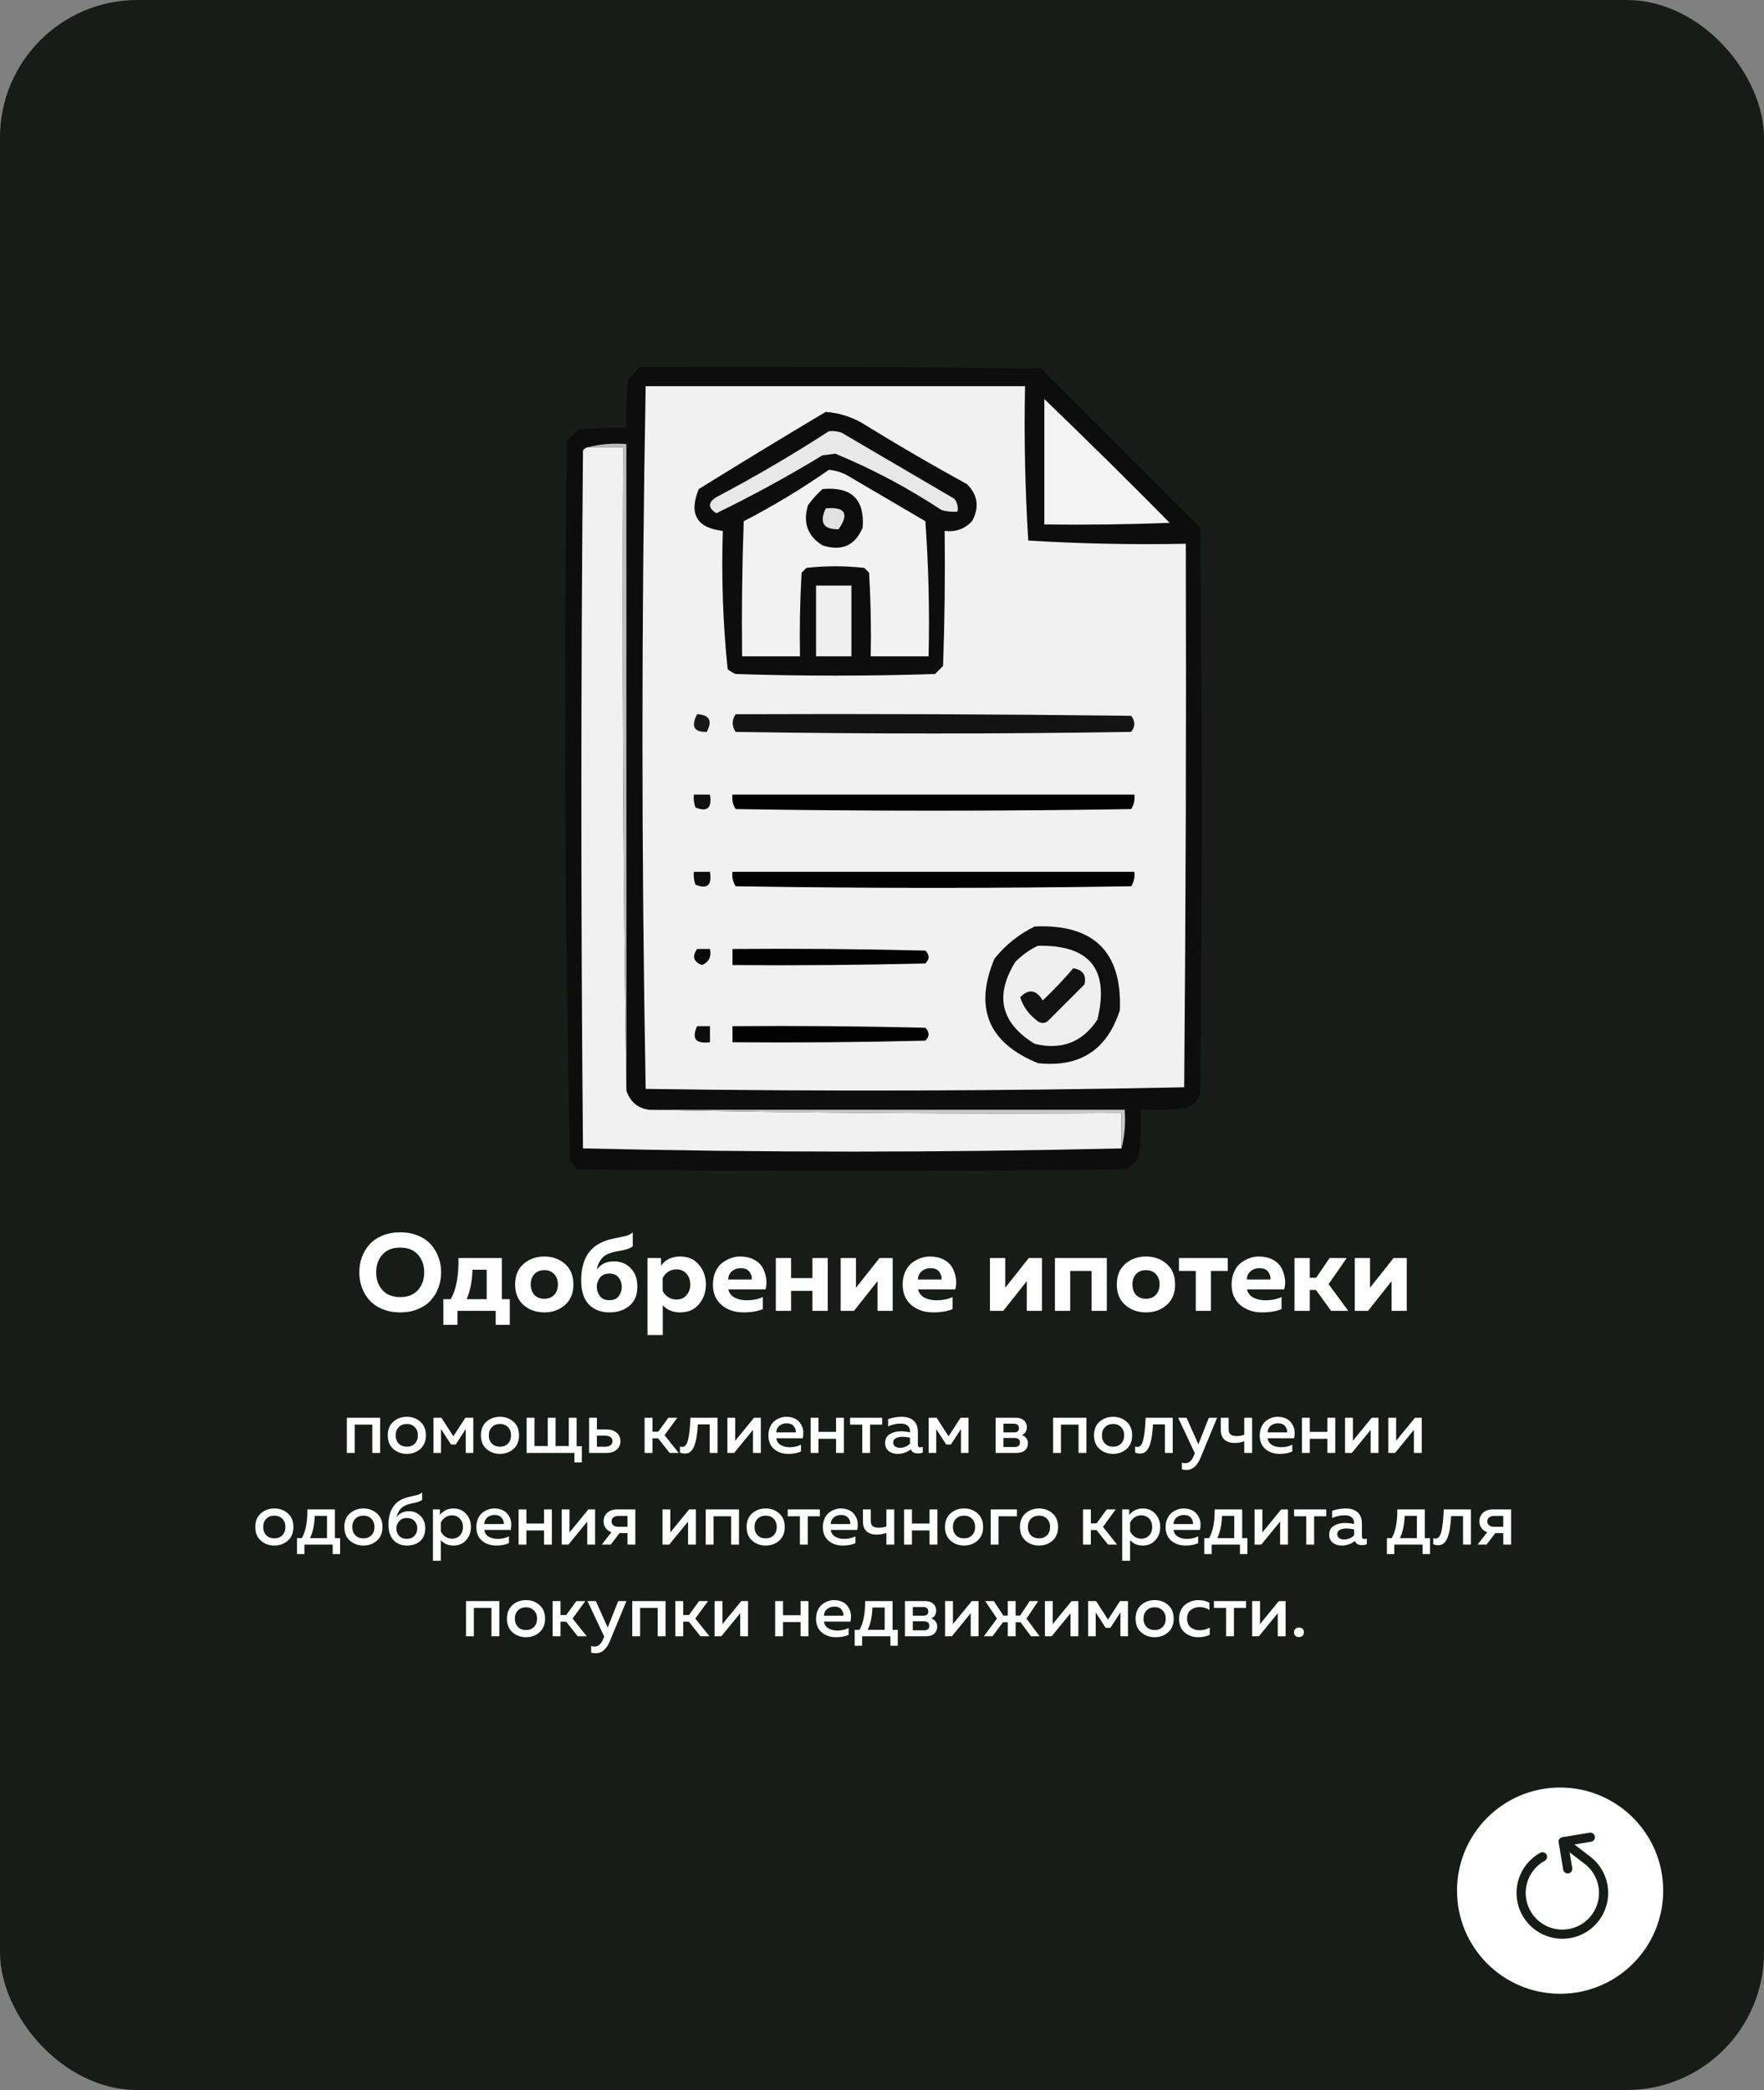
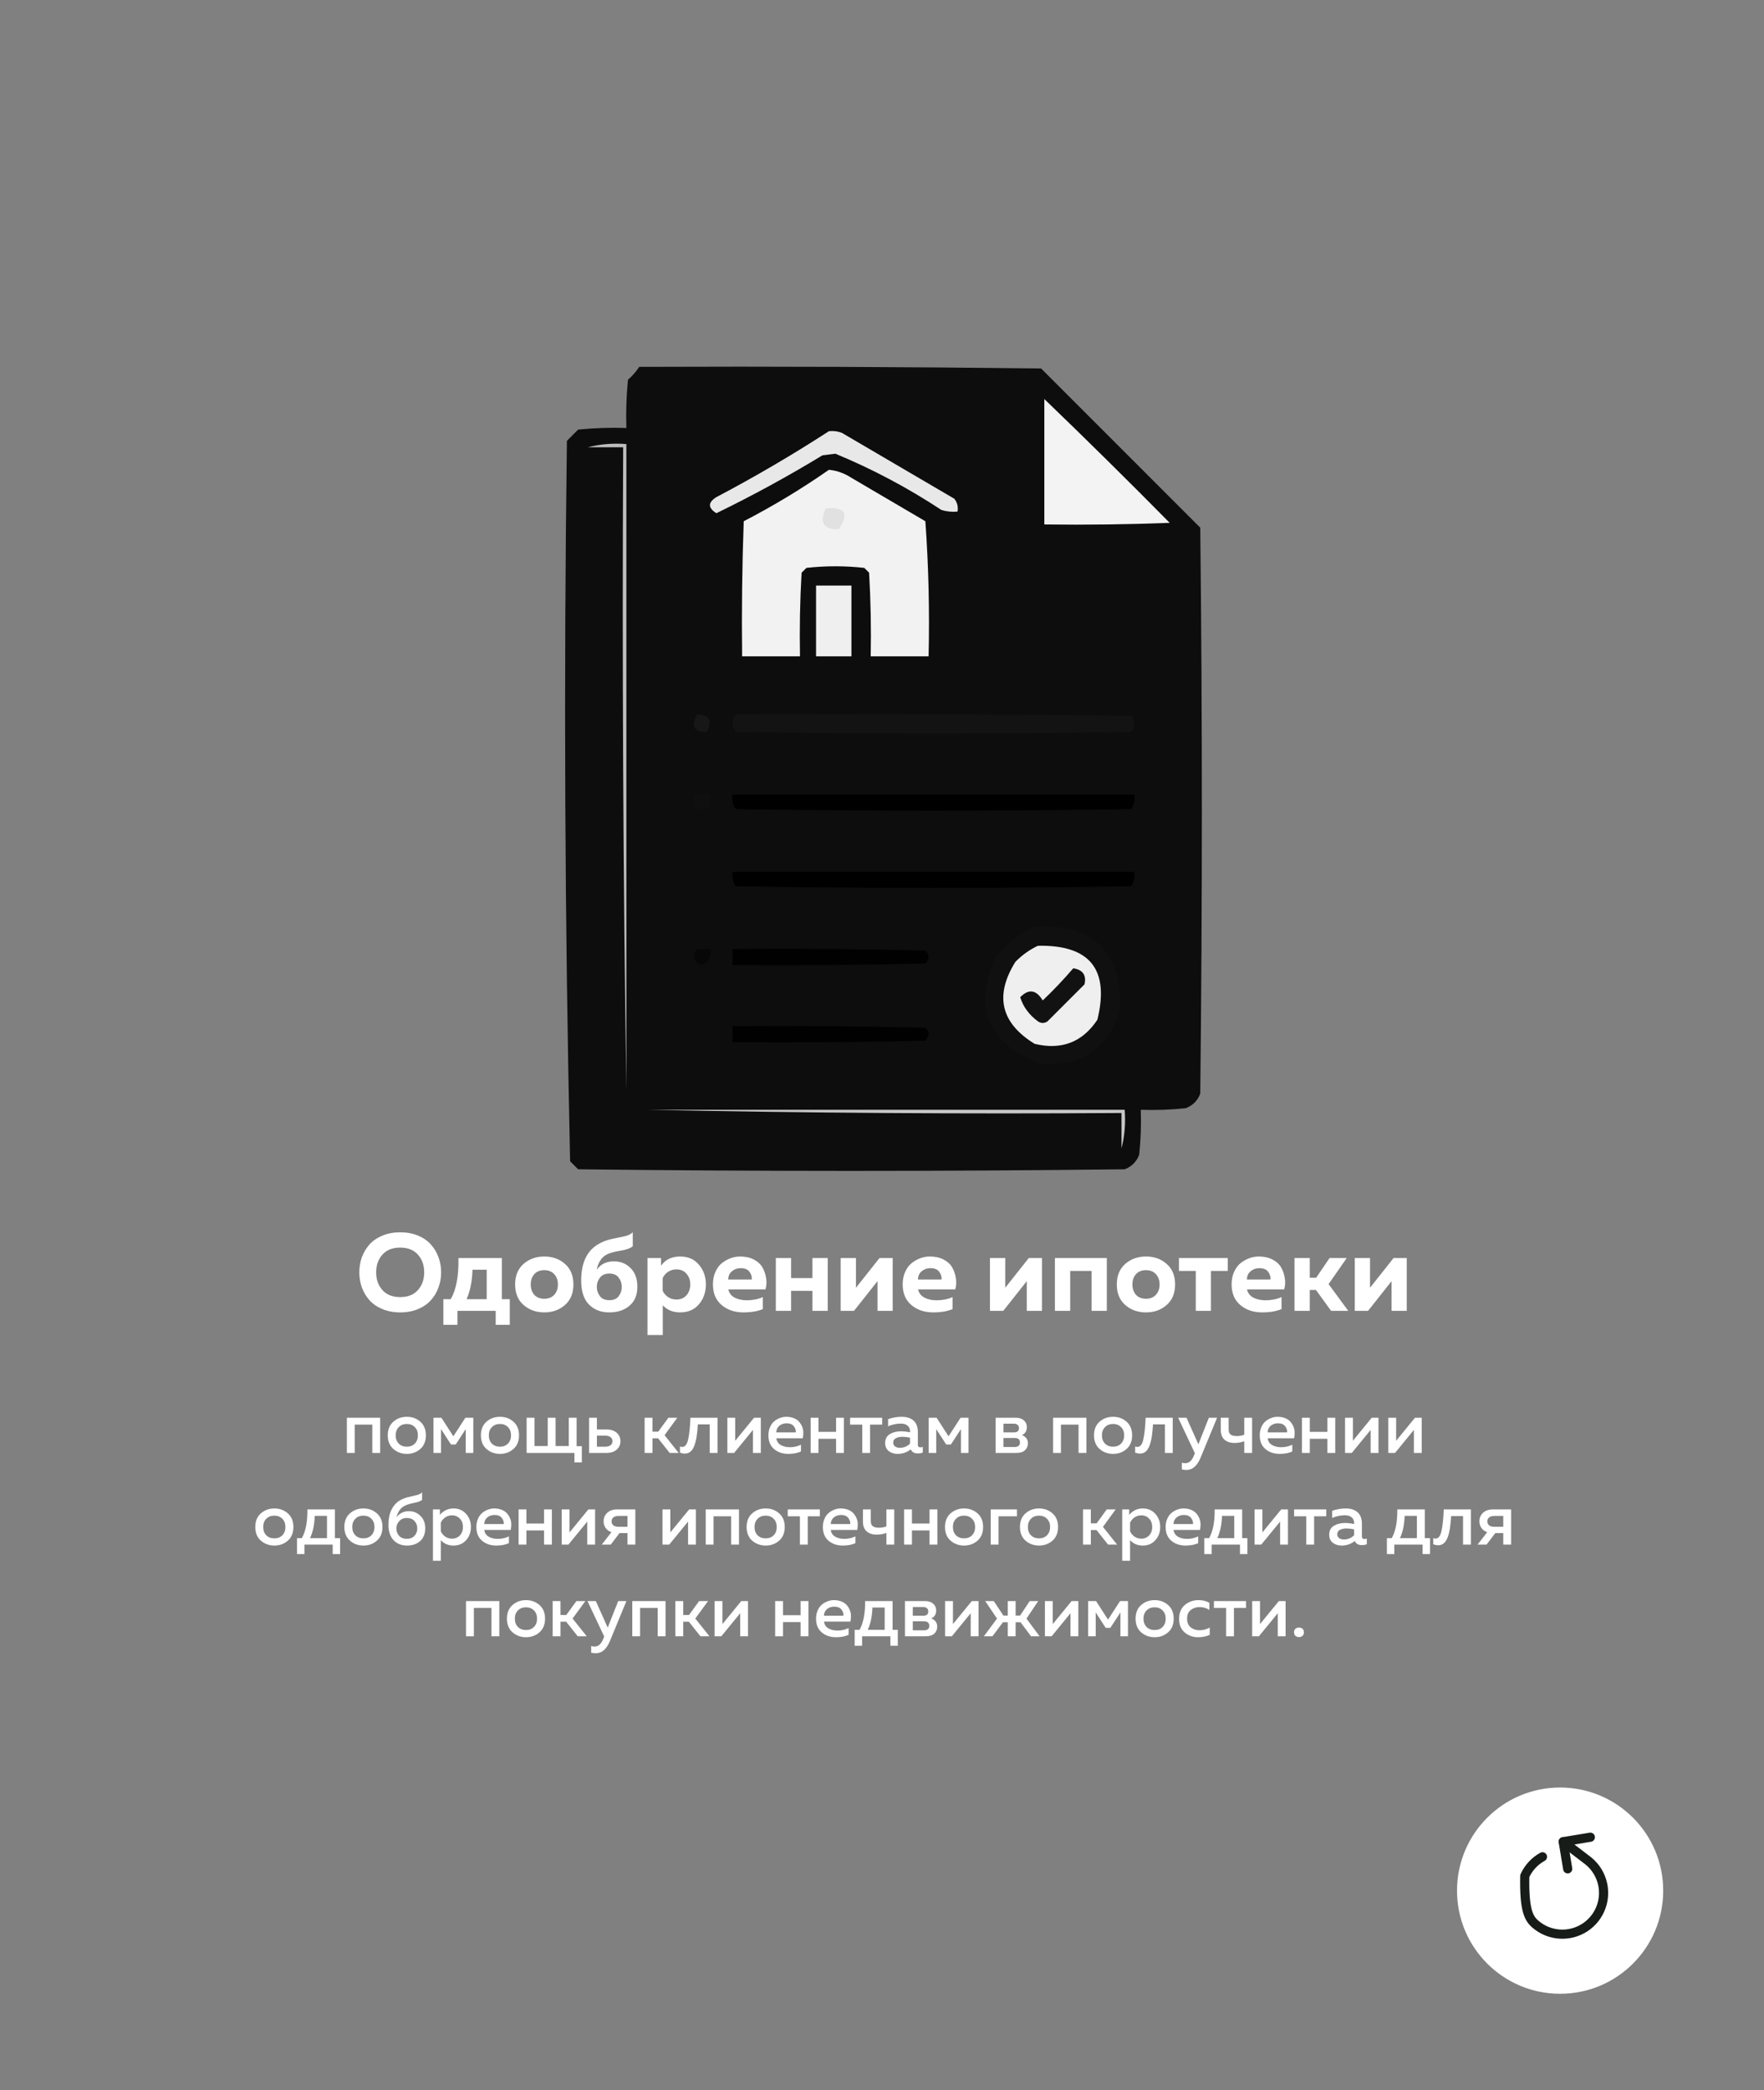
<svg xmlns="http://www.w3.org/2000/svg" width="385" height="456" viewBox="0 0 385 456" fill="none">
  <rect x="0" y="0" width="385" height="456" fill="#808080" stroke="none" />
-   <rect width="385" height="456" rx="30" fill="#171C19" />
  <path d="M78.975 280.888C78.607 279.848 78.423 278.752 78.423 277.6C78.423 276.448 78.607 275.352 78.975 274.312C79.359 273.272 79.911 272.344 80.631 271.528C81.367 270.712 82.311 270.064 83.463 269.584C84.615 269.104 85.911 268.864 87.351 268.864C88.791 268.864 90.087 269.104 91.239 269.584C92.391 270.064 93.327 270.712 94.047 271.528C94.783 272.344 95.335 273.272 95.703 274.312C96.087 275.352 96.279 276.448 96.279 277.6C96.279 278.752 96.087 279.848 95.703 280.888C95.335 281.928 94.783 282.856 94.047 283.672C93.327 284.488 92.391 285.136 91.239 285.616C90.087 286.096 88.791 286.336 87.351 286.336C85.911 286.336 84.615 286.096 83.463 285.616C82.311 285.136 81.367 284.488 80.631 283.672C79.911 282.856 79.359 281.928 78.975 280.888ZM91.215 281.464C92.127 280.44 92.583 279.152 92.583 277.6C92.583 276.048 92.127 274.76 91.215 273.736C90.303 272.712 89.015 272.2 87.351 272.2C85.671 272.2 84.375 272.712 83.463 273.736C82.551 274.76 82.095 276.048 82.095 277.6C82.095 279.152 82.551 280.44 83.463 281.464C84.375 282.488 85.671 283 87.351 283C89.015 283 90.303 282.488 91.215 281.464ZM99.838 289.048H96.766V283.456H98.374C99.574 281.376 100.134 278.384 100.054 274.48H109.534V283.456H111.262V289.048H108.19V286H99.838V289.048ZM103.126 277.024C103.03 279.648 102.598 281.792 101.83 283.456H106.222V277.024H103.126ZM114.276 284.728C113.044 283.656 112.428 282.16 112.428 280.24C112.428 278.32 113.044 276.824 114.276 275.752C115.508 274.68 117.012 274.144 118.788 274.144C120.58 274.144 122.084 274.68 123.3 275.752C124.532 276.824 125.148 278.32 125.148 280.24C125.148 282.16 124.532 283.656 123.3 284.728C122.084 285.8 120.58 286.336 118.788 286.336C117.012 286.336 115.508 285.8 114.276 284.728ZM120.972 282.496C121.5 281.904 121.764 281.152 121.764 280.24C121.764 279.328 121.5 278.584 120.972 278.008C120.444 277.416 119.716 277.12 118.788 277.12C117.86 277.12 117.132 277.416 116.604 278.008C116.092 278.584 115.836 279.328 115.836 280.24C115.836 281.152 116.092 281.904 116.604 282.496C117.132 283.072 117.86 283.36 118.788 283.36C119.716 283.36 120.444 283.072 120.972 282.496ZM139.11 280.744C139.11 282.52 138.542 283.896 137.406 284.872C136.27 285.848 134.798 286.336 132.99 286.336C131.166 286.336 129.686 285.768 128.55 284.632C127.414 283.48 126.846 281.728 126.846 279.376C126.846 275.648 128.022 273.048 130.374 271.576C131.302 271 132.302 270.592 133.374 270.352C134.462 270.112 135.406 269.912 136.206 269.752C137.022 269.592 137.654 269.296 138.102 268.864V271.912C137.558 272.36 136.638 272.688 135.342 272.896C134.062 273.088 133.07 273.368 132.366 273.736C131.758 274.072 131.278 274.544 130.926 275.152C130.574 275.744 130.35 276.36 130.254 277C131.118 275.8 132.366 275.2 133.998 275.2C135.47 275.2 136.686 275.696 137.646 276.688C138.622 277.68 139.11 279.032 139.11 280.744ZM130.254 280.768C130.254 281.52 130.478 282.192 130.926 282.784C131.374 283.376 132.062 283.672 132.99 283.672C133.918 283.672 134.598 283.384 135.03 282.808C135.478 282.216 135.702 281.536 135.702 280.768C135.702 280 135.478 279.328 135.03 278.752C134.598 278.16 133.918 277.864 132.99 277.864C132.078 277.864 131.39 278.168 130.926 278.776C130.478 279.368 130.254 280.032 130.254 280.768ZM144.27 276.16C145.214 274.816 146.606 274.144 148.446 274.144C150.19 274.144 151.558 274.744 152.55 275.944C153.558 277.128 154.062 278.56 154.062 280.24C154.062 281.92 153.558 283.36 152.55 284.56C151.558 285.744 150.19 286.336 148.446 286.336C146.862 286.336 145.598 285.816 144.654 284.776V291.28H141.318V274.48H144.27V276.16ZM149.838 282.592C150.382 281.952 150.654 281.168 150.654 280.24C150.654 279.312 150.382 278.536 149.838 277.912C149.294 277.272 148.558 276.952 147.63 276.952C146.942 276.952 146.326 277.136 145.782 277.504C145.254 277.872 144.87 278.328 144.63 278.872V281.608C144.87 282.152 145.254 282.608 145.782 282.976C146.326 283.344 146.942 283.528 147.63 283.528C148.558 283.528 149.294 283.216 149.838 282.592ZM155.6 280.24C155.6 279.2 155.784 278.28 156.152 277.48C156.52 276.664 157 276.024 157.592 275.56C158.2 275.096 158.832 274.744 159.488 274.504C160.16 274.264 160.84 274.144 161.528 274.144C162.68 274.144 163.672 274.36 164.504 274.792C165.352 275.224 165.976 275.784 166.376 276.472C166.776 277.144 167.048 277.912 167.192 278.776C167.352 279.624 167.312 280.472 167.072 281.32H158.96C159.136 282.12 159.6 282.72 160.352 283.12C161.104 283.504 161.992 283.696 163.016 283.696C164.28 283.696 165.44 283.464 166.496 283V285.616C165.36 286.096 163.952 286.336 162.272 286.336C160.352 286.336 158.76 285.8 157.496 284.728C156.232 283.656 155.6 282.16 155.6 280.24ZM164.072 279.16C164.152 278.632 164 278.088 163.616 277.528C163.232 276.968 162.576 276.688 161.648 276.688C160.912 276.688 160.28 276.912 159.752 277.36C159.224 277.792 158.952 278.392 158.936 279.16H164.072ZM172.662 286H169.326V274.48H172.662V278.848H177.318V274.48H180.654V286H177.318V281.632H172.662V286ZM186.386 286H183.482V274.48H186.818V280.96L191.954 274.48H194.834V286H191.522V279.52L186.386 286ZM197.014 280.24C197.014 279.2 197.198 278.28 197.566 277.48C197.934 276.664 198.414 276.024 199.006 275.56C199.614 275.096 200.246 274.744 200.902 274.504C201.574 274.264 202.254 274.144 202.942 274.144C204.094 274.144 205.086 274.36 205.918 274.792C206.766 275.224 207.39 275.784 207.79 276.472C208.19 277.144 208.462 277.912 208.606 278.776C208.766 279.624 208.726 280.472 208.486 281.32H200.374C200.55 282.12 201.014 282.72 201.766 283.12C202.518 283.504 203.406 283.696 204.43 283.696C205.694 283.696 206.854 283.464 207.91 283V285.616C206.774 286.096 205.366 286.336 203.686 286.336C201.766 286.336 200.174 285.8 198.91 284.728C197.646 283.656 197.014 282.16 197.014 280.24ZM205.486 279.16C205.566 278.632 205.414 278.088 205.03 277.528C204.646 276.968 203.99 276.688 203.062 276.688C202.326 276.688 201.694 276.912 201.166 277.36C200.638 277.792 200.366 278.392 200.35 279.16H205.486ZM218.965 286H216.061V274.48H219.397V280.96L224.533 274.48H227.413V286H224.101V279.52L218.965 286ZM233.576 286H230.24V274.48H241.568V286H238.232V277.288H233.576V286ZM245.596 284.728C244.364 283.656 243.748 282.16 243.748 280.24C243.748 278.32 244.364 276.824 245.596 275.752C246.828 274.68 248.332 274.144 250.108 274.144C251.9 274.144 253.404 274.68 254.62 275.752C255.852 276.824 256.468 278.32 256.468 280.24C256.468 282.16 255.852 283.656 254.62 284.728C253.404 285.8 251.9 286.336 250.108 286.336C248.332 286.336 246.828 285.8 245.596 284.728ZM252.292 282.496C252.82 281.904 253.084 281.152 253.084 280.24C253.084 279.328 252.82 278.584 252.292 278.008C251.764 277.416 251.036 277.12 250.108 277.12C249.18 277.12 248.452 277.416 247.924 278.008C247.412 278.584 247.156 279.328 247.156 280.24C247.156 281.152 247.412 281.904 247.924 282.496C248.452 283.072 249.18 283.36 250.108 283.36C251.036 283.36 251.764 283.072 252.292 282.496ZM264.294 286H260.982V277.288H257.31V274.48H267.966V277.288H264.294V286ZM268.803 280.24C268.803 279.2 268.987 278.28 269.355 277.48C269.723 276.664 270.203 276.024 270.795 275.56C271.403 275.096 272.035 274.744 272.691 274.504C273.363 274.264 274.043 274.144 274.731 274.144C275.883 274.144 276.875 274.36 277.707 274.792C278.555 275.224 279.179 275.784 279.579 276.472C279.979 277.144 280.251 277.912 280.395 278.776C280.555 279.624 280.515 280.472 280.275 281.32H272.163C272.339 282.12 272.803 282.72 273.555 283.12C274.307 283.504 275.195 283.696 276.219 283.696C277.483 283.696 278.643 283.464 279.699 283V285.616C278.563 286.096 277.155 286.336 275.475 286.336C273.555 286.336 271.963 285.8 270.699 284.728C269.435 283.656 268.803 282.16 268.803 280.24ZM277.275 279.16C277.355 278.632 277.203 278.088 276.819 277.528C276.435 276.968 275.779 276.688 274.851 276.688C274.115 276.688 273.483 276.912 272.955 277.36C272.427 277.792 272.155 278.392 272.139 279.16H277.275ZM285.865 286H282.529V274.48H285.865V278.776H287.257L290.185 274.48H293.929L289.969 280.168L294.265 286H290.521L287.209 281.44H285.865V286ZM298.582 286H295.678V274.48H299.014V280.96L304.15 274.48H307.03V286H303.718V279.52L298.582 286Z" fill="white" />
  <path d="M77.417 317H75.705V309.32H82.969V317H81.257V310.824H77.417V317ZM85.847 316.136C85.036 315.421 84.631 314.429 84.631 313.16C84.631 311.891 85.036 310.899 85.847 310.184C86.668 309.469 87.65 309.112 88.791 309.112C89.943 309.112 90.924 309.469 91.735 310.184C92.546 310.899 92.951 311.891 92.951 313.16C92.951 314.429 92.546 315.421 91.735 316.136C90.924 316.851 89.943 317.208 88.791 317.208C87.65 317.208 86.668 316.851 85.847 316.136ZM90.535 314.968C90.983 314.509 91.207 313.907 91.207 313.16C91.207 312.413 90.983 311.816 90.535 311.368C90.087 310.909 89.506 310.68 88.791 310.68C88.066 310.68 87.479 310.909 87.031 311.368C86.583 311.816 86.359 312.413 86.359 313.16C86.359 313.907 86.583 314.509 87.031 314.968C87.479 315.416 88.066 315.64 88.791 315.64C89.506 315.64 90.087 315.416 90.535 314.968ZM96.259 317H94.611V309.32H96.339L98.947 313.368L101.571 309.32H103.299V317H101.651V311.8L99.459 315.16H98.435L96.259 311.8V317ZM106.175 316.136C105.365 315.421 104.959 314.429 104.959 313.16C104.959 311.891 105.365 310.899 106.175 310.184C106.997 309.469 107.978 309.112 109.119 309.112C110.271 309.112 111.253 309.469 112.063 310.184C112.874 310.899 113.279 311.891 113.279 313.16C113.279 314.429 112.874 315.421 112.063 316.136C111.253 316.851 110.271 317.208 109.119 317.208C107.978 317.208 106.997 316.851 106.175 316.136ZM110.863 314.968C111.311 314.509 111.535 313.907 111.535 313.16C111.535 312.413 111.311 311.816 110.863 311.368C110.415 310.909 109.834 310.68 109.119 310.68C108.394 310.68 107.807 310.909 107.359 311.368C106.911 311.816 106.687 312.413 106.687 313.16C106.687 313.907 106.911 314.509 107.359 314.968C107.807 315.416 108.394 315.64 109.119 315.64C109.834 315.64 110.415 315.416 110.863 314.968ZM126.987 319.064H125.371V317H114.939V309.32H116.651V315.496H119.547V309.32H121.259V315.496H124.139V309.32H125.851V315.528H126.987V319.064ZM132.372 317H128.564V309.32H130.276V311.88H132.372C133.311 311.88 134.052 312.12 134.596 312.6C135.14 313.08 135.412 313.693 135.412 314.44C135.412 315.187 135.14 315.8 134.596 316.28C134.052 316.76 133.311 317 132.372 317ZM130.276 313.224V315.64H132.036C132.548 315.64 132.948 315.539 133.236 315.336C133.524 315.123 133.668 314.824 133.668 314.44C133.668 314.045 133.524 313.747 133.236 313.544C132.948 313.331 132.548 313.224 132.036 313.224H130.276ZM142.401 317H140.689V309.32H142.401V312.36H143.665L145.873 309.32H147.825L145.041 313.128L148.129 317H146.161L143.633 313.816H142.401V317ZM152.308 310.776C152.244 311.779 152.158 312.637 152.052 313.352C151.945 314.067 151.785 314.728 151.572 315.336C151.358 315.933 151.076 316.387 150.724 316.696C150.382 316.995 149.961 317.144 149.46 317.144C149.129 317.144 148.777 317.075 148.404 316.936V315.592C148.585 315.656 148.75 315.688 148.9 315.688C149.508 315.688 149.934 315.16 150.18 314.104C150.436 313.037 150.606 311.443 150.692 309.32H156.612V317H154.9V310.776H152.308ZM160.224 317H158.752V309.32H160.464V314.344L164.576 309.32H166.048V317H164.336V311.976L160.224 317ZM167.709 313.16C167.709 312.499 167.827 311.901 168.061 311.368C168.296 310.824 168.605 310.397 168.989 310.088C169.373 309.768 169.789 309.528 170.237 309.368C170.685 309.197 171.139 309.112 171.597 309.112C172.184 309.112 172.712 309.203 173.181 309.384C173.661 309.565 174.045 309.811 174.333 310.12C174.621 310.429 174.856 310.787 175.037 311.192C175.219 311.597 175.315 312.024 175.325 312.472C175.336 312.909 175.299 313.352 175.213 313.8H169.437C169.523 314.451 169.843 314.941 170.397 315.272C170.952 315.592 171.613 315.752 172.381 315.752C173.256 315.752 174.067 315.571 174.813 315.208V316.68C174.077 317.032 173.16 317.208 172.061 317.208C170.813 317.208 169.773 316.856 168.941 316.152C168.12 315.448 167.709 314.451 167.709 313.16ZM173.677 312.52C173.741 312.083 173.608 311.645 173.277 311.208C172.957 310.76 172.424 310.536 171.677 310.536C171.069 310.536 170.547 310.712 170.109 311.064C169.683 311.416 169.453 311.901 169.421 312.52H173.677ZM178.636 317H176.924V309.32H178.636V312.408H182.476V309.32H184.188V317H182.476V313.912H178.636V317ZM189.898 317H188.186V310.824H185.53V309.32H192.538V310.824H189.898V317ZM200.327 315.224C200.327 315.597 200.514 315.784 200.887 315.784C201.015 315.784 201.186 315.752 201.399 315.688V316.92C201.079 317.048 200.716 317.112 200.311 317.112C199.543 317.112 199.031 316.813 198.775 316.216C197.954 316.877 196.988 317.208 195.879 317.208C195.132 317.208 194.498 317.005 193.975 316.6C193.452 316.184 193.191 315.603 193.191 314.856C193.191 313.96 193.527 313.309 194.199 312.904C194.871 312.488 195.676 312.28 196.615 312.28C197.234 312.28 197.9 312.355 198.615 312.504V312.232C198.615 311.741 198.439 311.347 198.087 311.048C197.735 310.749 197.239 310.6 196.599 310.6C195.65 310.6 194.727 310.797 193.831 311.192V309.624C194.834 309.283 195.815 309.112 196.775 309.112C197.895 309.112 198.764 309.389 199.383 309.944C200.012 310.499 200.327 311.341 200.327 312.472V315.224ZM196.951 313.48C196.386 313.48 195.911 313.581 195.527 313.784C195.143 313.987 194.951 314.307 194.951 314.744C194.951 315.107 195.09 315.389 195.367 315.592C195.644 315.784 195.986 315.88 196.391 315.88C197.266 315.88 198.007 315.576 198.615 314.968V313.672C197.996 313.544 197.442 313.48 196.951 313.48ZM204.337 317H202.689V309.32H204.417L207.025 313.368L209.649 309.32H211.377V317H209.729V311.8L207.537 315.16H206.513L204.337 311.8V317ZM221.811 317H217.299V309.32H221.683C222.44 309.32 223.032 309.512 223.459 309.896C223.896 310.269 224.115 310.76 224.115 311.368C224.115 312.211 223.752 312.792 223.027 313.112C223.411 313.229 223.725 313.443 223.971 313.752C224.216 314.061 224.339 314.44 224.339 314.888C224.339 315.517 224.125 316.029 223.699 316.424C223.283 316.808 222.653 317 221.811 317ZM219.011 313.736V315.704H221.395C222.205 315.704 222.611 315.379 222.611 314.728C222.611 314.067 222.216 313.736 221.427 313.736H219.011ZM219.011 310.616V312.52H221.299C222.024 312.52 222.387 312.211 222.387 311.592C222.387 311.251 222.28 311.005 222.067 310.856C221.864 310.696 221.608 310.616 221.299 310.616H219.011ZM231.557 317H229.845V309.32H237.109V317H235.397V310.824H231.557V317ZM239.988 316.136C239.177 315.421 238.772 314.429 238.772 313.16C238.772 311.891 239.177 310.899 239.988 310.184C240.809 309.469 241.79 309.112 242.932 309.112C244.084 309.112 245.065 309.469 245.876 310.184C246.686 310.899 247.092 311.891 247.092 313.16C247.092 314.429 246.686 315.421 245.876 316.136C245.065 316.851 244.084 317.208 242.932 317.208C241.79 317.208 240.809 316.851 239.988 316.136ZM244.676 314.968C245.124 314.509 245.348 313.907 245.348 313.16C245.348 312.413 245.124 311.816 244.676 311.368C244.228 310.909 243.646 310.68 242.932 310.68C242.206 310.68 241.62 310.909 241.172 311.368C240.724 311.816 240.5 312.413 240.5 313.16C240.5 313.907 240.724 314.509 241.172 314.968C241.62 315.416 242.206 315.64 242.932 315.64C243.646 315.64 244.228 315.416 244.676 314.968ZM251.651 310.776C251.587 311.779 251.502 312.637 251.395 313.352C251.289 314.067 251.129 314.728 250.915 315.336C250.702 315.933 250.419 316.387 250.067 316.696C249.726 316.995 249.305 317.144 248.803 317.144C248.473 317.144 248.121 317.075 247.747 316.936V315.592C247.929 315.656 248.094 315.688 248.243 315.688C248.851 315.688 249.278 315.16 249.523 314.104C249.779 313.037 249.95 311.443 250.035 309.32H255.955V317H254.243V310.776H251.651ZM261.551 315.112L263.839 309.32H265.631L262.031 318.04C261.295 319.821 260.266 320.712 258.943 320.712C258.634 320.712 258.298 320.669 257.935 320.584V319.128C258.17 319.203 258.431 319.24 258.719 319.24C259.541 319.24 260.175 318.643 260.623 317.448L260.783 317.064L257.135 309.32H258.959L261.551 315.112ZM273.276 317H271.564V314.456C270.892 314.701 270.177 314.824 269.42 314.824C268.524 314.824 267.804 314.589 267.26 314.12C266.716 313.64 266.444 312.936 266.444 312.008V309.32H268.156V311.864C268.156 312.397 268.305 312.776 268.604 313C268.903 313.213 269.34 313.32 269.916 313.32C270.503 313.32 271.052 313.224 271.564 313.032V309.32H273.276V317ZM274.944 313.16C274.944 312.499 275.061 311.901 275.296 311.368C275.53 310.824 275.84 310.397 276.224 310.088C276.608 309.768 277.024 309.528 277.472 309.368C277.92 309.197 278.373 309.112 278.832 309.112C279.418 309.112 279.946 309.203 280.416 309.384C280.896 309.565 281.28 309.811 281.568 310.12C281.856 310.429 282.09 310.787 282.272 311.192C282.453 311.597 282.549 312.024 282.56 312.472C282.57 312.909 282.533 313.352 282.448 313.8H276.672C276.757 314.451 277.077 314.941 277.632 315.272C278.186 315.592 278.848 315.752 279.616 315.752C280.49 315.752 281.301 315.571 282.048 315.208V316.68C281.312 317.032 280.394 317.208 279.296 317.208C278.048 317.208 277.008 316.856 276.176 316.152C275.354 315.448 274.944 314.451 274.944 313.16ZM280.912 312.52C280.976 312.083 280.842 311.645 280.512 311.208C280.192 310.76 279.658 310.536 278.912 310.536C278.304 310.536 277.781 310.712 277.344 311.064C276.917 311.416 276.688 311.901 276.656 312.52H280.912ZM285.87 317H284.158V309.32H285.87V312.408H289.71V309.32H291.422V317H289.71V313.912H285.87V317ZM295.036 317H293.564V309.32H295.276V314.344L299.388 309.32H300.86V317H299.148V311.976L295.036 317ZM304.474 317H303.002V309.32H304.714V314.344L308.826 309.32H310.298V317H308.586V311.976L304.474 317ZM56.933 336.136C56.122 335.421 55.717 334.429 55.717 333.16C55.717 331.891 56.122 330.899 56.933 330.184C57.754 329.469 58.736 329.112 59.877 329.112C61.029 329.112 62.01 329.469 62.821 330.184C63.632 330.899 64.037 331.891 64.037 333.16C64.037 334.429 63.632 335.421 62.821 336.136C62.01 336.851 61.029 337.208 59.877 337.208C58.736 337.208 57.754 336.851 56.933 336.136ZM61.621 334.968C62.069 334.509 62.293 333.907 62.293 333.16C62.293 332.413 62.069 331.816 61.621 331.368C61.173 330.909 60.592 330.68 59.877 330.68C59.152 330.68 58.565 330.909 58.117 331.368C57.669 331.816 57.445 332.413 57.445 333.16C57.445 333.907 57.669 334.509 58.117 334.968C58.565 335.416 59.152 335.64 59.877 335.64C60.592 335.64 61.173 335.416 61.621 334.968ZM66.438 339.064H64.822V335.592H65.877C66.72 334.099 67.126 332.008 67.094 329.32H73.094V335.592H74.23V339.064H72.614V337H66.438V339.064ZM68.694 330.728C68.629 332.648 68.288 334.269 67.669 335.592H71.365V330.728H68.694ZM76.371 336.136C75.56 335.421 75.154 334.429 75.154 333.16C75.154 331.891 75.56 330.899 76.371 330.184C77.192 329.469 78.173 329.112 79.314 329.112C80.466 329.112 81.448 329.469 82.258 330.184C83.069 330.899 83.475 331.891 83.475 333.16C83.475 334.429 83.069 335.421 82.258 336.136C81.448 336.851 80.466 337.208 79.314 337.208C78.173 337.208 77.192 336.851 76.371 336.136ZM81.058 334.968C81.507 334.509 81.731 333.907 81.731 333.16C81.731 332.413 81.507 331.816 81.058 331.368C80.611 330.909 80.029 330.68 79.314 330.68C78.589 330.68 78.002 330.909 77.555 331.368C77.106 331.816 76.882 332.413 76.882 333.16C76.882 333.907 77.106 334.509 77.555 334.968C78.002 335.416 78.589 335.64 79.314 335.64C80.029 335.64 80.611 335.416 81.058 334.968ZM92.814 333.432C92.814 334.616 92.447 335.544 91.71 336.216C90.975 336.877 90.009 337.208 88.814 337.208C87.62 337.208 86.649 336.819 85.903 336.04C85.156 335.261 84.782 334.131 84.782 332.648C84.782 331.379 84.996 330.307 85.422 329.432C85.849 328.557 86.425 327.891 87.15 327.432C87.769 327.059 88.425 326.792 89.118 326.632C89.812 326.461 90.409 326.323 90.91 326.216C91.422 326.099 91.828 325.891 92.126 325.592V327.256C91.764 327.533 91.145 327.757 90.27 327.928C89.406 328.088 88.703 328.317 88.159 328.616C87.369 329.075 86.825 329.885 86.526 331.048C86.793 330.653 87.161 330.333 87.63 330.088C88.111 329.832 88.638 329.704 89.215 329.704C90.217 329.704 91.065 330.045 91.758 330.728C92.463 331.411 92.814 332.312 92.814 333.432ZM86.51 333.464C86.51 334.093 86.708 334.632 87.103 335.08C87.508 335.517 88.068 335.736 88.782 335.736C89.508 335.736 90.068 335.517 90.463 335.08C90.868 334.643 91.07 334.104 91.07 333.464C91.07 332.824 90.868 332.285 90.463 331.848C90.068 331.411 89.508 331.192 88.782 331.192C88.089 331.192 87.534 331.427 87.118 331.896C86.713 332.355 86.51 332.877 86.51 333.464ZM96.014 330.52C96.793 329.581 97.779 329.112 98.974 329.112C100.105 329.112 101.022 329.507 101.726 330.296C102.43 331.075 102.782 332.029 102.782 333.16C102.782 334.291 102.43 335.251 101.726 336.04C101.022 336.819 100.105 337.208 98.974 337.208C97.822 337.208 96.899 336.808 96.206 336.008V340.52H94.494V329.32H96.014V330.52ZM100.366 335C100.814 334.52 101.038 333.907 101.038 333.16C101.038 332.413 100.814 331.805 100.366 331.336C99.918 330.856 99.347 330.616 98.654 330.616C98.088 330.616 97.587 330.771 97.15 331.08C96.723 331.389 96.409 331.768 96.206 332.216V334.088C96.409 334.547 96.723 334.931 97.15 335.24C97.587 335.549 98.088 335.704 98.654 335.704C99.347 335.704 99.918 335.469 100.366 335ZM103.967 333.16C103.967 332.499 104.084 331.901 104.319 331.368C104.554 330.824 104.863 330.397 105.247 330.088C105.631 329.768 106.047 329.528 106.495 329.368C106.943 329.197 107.396 329.112 107.855 329.112C108.442 329.112 108.97 329.203 109.439 329.384C109.919 329.565 110.303 329.811 110.591 330.12C110.879 330.429 111.114 330.787 111.295 331.192C111.476 331.597 111.572 332.024 111.583 332.472C111.594 332.909 111.556 333.352 111.471 333.8H105.695C105.78 334.451 106.1 334.941 106.655 335.272C107.21 335.592 107.871 335.752 108.639 335.752C109.514 335.752 110.324 335.571 111.071 335.208V336.68C110.335 337.032 109.418 337.208 108.319 337.208C107.071 337.208 106.031 336.856 105.199 336.152C104.378 335.448 103.967 334.451 103.967 333.16ZM109.935 332.52C109.999 332.083 109.866 331.645 109.535 331.208C109.215 330.76 108.682 330.536 107.935 330.536C107.327 330.536 106.804 330.712 106.367 331.064C105.94 331.416 105.711 331.901 105.679 332.52H109.935ZM114.893 337H113.181V329.32H114.893V332.408H118.733V329.32H120.445V337H118.733V333.912H114.893V337ZM124.06 337H122.588V329.32H124.3V334.344L128.412 329.32H129.884V337H128.172V331.976L124.06 337ZM133.305 337H131.337L133.449 334.296C132.905 334.104 132.484 333.795 132.185 333.368C131.886 332.941 131.737 332.456 131.737 331.912C131.737 331.176 131.998 330.563 132.521 330.072C133.054 329.571 133.78 329.32 134.697 329.32H138.665V337H136.953V334.488H135.209L133.305 337ZM133.881 331.064C133.614 331.267 133.481 331.555 133.481 331.928C133.481 332.301 133.614 332.595 133.881 332.808C134.148 333.011 134.516 333.112 134.985 333.112H136.953V330.744H134.985C134.516 330.744 134.148 330.851 133.881 331.064ZM146.06 337H144.588V329.32H146.3V334.344L150.412 329.32H151.884V337H150.172V331.976L146.06 337ZM155.737 337H154.025V329.32H161.289V337H159.577V330.824H155.737V337ZM164.167 336.136C163.357 335.421 162.951 334.429 162.951 333.16C162.951 331.891 163.357 330.899 164.167 330.184C164.989 329.469 165.97 329.112 167.111 329.112C168.263 329.112 169.245 329.469 170.055 330.184C170.866 330.899 171.271 331.891 171.271 333.16C171.271 334.429 170.866 335.421 170.055 336.136C169.245 336.851 168.263 337.208 167.111 337.208C165.97 337.208 164.989 336.851 164.167 336.136ZM168.855 334.968C169.303 334.509 169.527 333.907 169.527 333.16C169.527 332.413 169.303 331.816 168.855 331.368C168.407 330.909 167.826 330.68 167.111 330.68C166.386 330.68 165.799 330.909 165.351 331.368C164.903 331.816 164.679 332.413 164.679 333.16C164.679 333.907 164.903 334.509 165.351 334.968C165.799 335.416 166.386 335.64 167.111 335.64C167.826 335.64 168.407 335.416 168.855 334.968ZM176.296 337H174.584V330.824H171.928V329.32H178.936V330.824H176.296V337ZM179.592 333.16C179.592 332.499 179.709 331.901 179.944 331.368C180.179 330.824 180.488 330.397 180.872 330.088C181.256 329.768 181.672 329.528 182.12 329.368C182.568 329.197 183.021 329.112 183.48 329.112C184.067 329.112 184.595 329.203 185.064 329.384C185.544 329.565 185.928 329.811 186.216 330.12C186.504 330.429 186.739 330.787 186.92 331.192C187.101 331.597 187.197 332.024 187.208 332.472C187.219 332.909 187.181 333.352 187.096 333.8H181.32C181.405 334.451 181.725 334.941 182.28 335.272C182.835 335.592 183.496 335.752 184.264 335.752C185.139 335.752 185.949 335.571 186.696 335.208V336.68C185.96 337.032 185.043 337.208 183.944 337.208C182.696 337.208 181.656 336.856 180.824 336.152C180.003 335.448 179.592 334.451 179.592 333.16ZM185.56 332.52C185.624 332.083 185.491 331.645 185.16 331.208C184.84 330.76 184.307 330.536 183.56 330.536C182.952 330.536 182.429 330.712 181.992 331.064C181.565 331.416 181.336 331.901 181.304 332.52H185.56ZM195.174 337H193.462V334.456C192.79 334.701 192.076 334.824 191.318 334.824C190.422 334.824 189.702 334.589 189.158 334.12C188.614 333.64 188.342 332.936 188.342 332.008V329.32H190.054V331.864C190.054 332.397 190.204 332.776 190.502 333C190.801 333.213 191.238 333.32 191.814 333.32C192.401 333.32 192.95 333.224 193.462 333.032V329.32H195.174V337ZM199.034 337H197.322V329.32H199.034V332.408H202.874V329.32H204.586V337H202.874V333.912H199.034V337ZM207.464 336.136C206.654 335.421 206.248 334.429 206.248 333.16C206.248 331.891 206.654 330.899 207.464 330.184C208.286 329.469 209.267 329.112 210.408 329.112C211.56 329.112 212.542 329.469 213.352 330.184C214.163 330.899 214.568 331.891 214.568 333.16C214.568 334.429 214.163 335.421 213.352 336.136C212.542 336.851 211.56 337.208 210.408 337.208C209.267 337.208 208.286 336.851 207.464 336.136ZM212.152 334.968C212.6 334.509 212.824 333.907 212.824 333.16C212.824 332.413 212.6 331.816 212.152 331.368C211.704 330.909 211.123 330.68 210.408 330.68C209.683 330.68 209.096 330.909 208.648 331.368C208.2 331.816 207.976 332.413 207.976 333.16C207.976 333.907 208.2 334.509 208.648 334.968C209.096 335.416 209.683 335.64 210.408 335.64C211.123 335.64 211.704 335.416 212.152 334.968ZM217.94 337H216.228V329.32H221.956V330.824H217.94V337ZM223.824 336.136C223.013 335.421 222.608 334.429 222.608 333.16C222.608 331.891 223.013 330.899 223.824 330.184C224.645 329.469 225.626 329.112 226.768 329.112C227.92 329.112 228.901 329.469 229.712 330.184C230.522 330.899 230.928 331.891 230.928 333.16C230.928 334.429 230.522 335.421 229.712 336.136C228.901 336.851 227.92 337.208 226.768 337.208C225.626 337.208 224.645 336.851 223.824 336.136ZM228.512 334.968C228.96 334.509 229.184 333.907 229.184 333.16C229.184 332.413 228.96 331.816 228.512 331.368C228.064 330.909 227.482 330.68 226.768 330.68C226.042 330.68 225.456 330.909 225.008 331.368C224.56 331.816 224.336 332.413 224.336 333.16C224.336 333.907 224.56 334.509 225.008 334.968C225.456 335.416 226.042 335.64 226.768 335.64C227.482 335.64 228.064 335.416 228.512 334.968ZM238.081 337H236.369V329.32H238.081V332.36H239.345L241.553 329.32H243.505L240.721 333.128L243.809 337H241.841L239.313 333.816H238.081V337ZM246.451 330.52C247.23 329.581 248.217 329.112 249.411 329.112C250.542 329.112 251.459 329.507 252.163 330.296C252.867 331.075 253.219 332.029 253.219 333.16C253.219 334.291 252.867 335.251 252.163 336.04C251.459 336.819 250.542 337.208 249.411 337.208C248.259 337.208 247.337 336.808 246.643 336.008V340.52H244.931V329.32H246.451V330.52ZM250.803 335C251.251 334.52 251.475 333.907 251.475 333.16C251.475 332.413 251.251 331.805 250.803 331.336C250.355 330.856 249.785 330.616 249.091 330.616C248.526 330.616 248.025 330.771 247.587 331.08C247.161 331.389 246.846 331.768 246.643 332.216V334.088C246.846 334.547 247.161 334.931 247.587 335.24C248.025 335.549 248.526 335.704 249.091 335.704C249.785 335.704 250.355 335.469 250.803 335ZM254.405 333.16C254.405 332.499 254.522 331.901 254.757 331.368C254.991 330.824 255.301 330.397 255.685 330.088C256.069 329.768 256.485 329.528 256.933 329.368C257.381 329.197 257.834 329.112 258.293 329.112C258.879 329.112 259.407 329.203 259.877 329.384C260.357 329.565 260.741 329.811 261.029 330.12C261.317 330.429 261.551 330.787 261.733 331.192C261.914 331.597 262.01 332.024 262.021 332.472C262.031 332.909 261.994 333.352 261.909 333.8H256.133C256.218 334.451 256.538 334.941 257.093 335.272C257.647 335.592 258.309 335.752 259.077 335.752C259.951 335.752 260.762 335.571 261.509 335.208V336.68C260.773 337.032 259.855 337.208 258.757 337.208C257.509 337.208 256.469 336.856 255.637 336.152C254.815 335.448 254.405 334.451 254.405 333.16ZM260.373 332.52C260.437 332.083 260.303 331.645 259.973 331.208C259.653 330.76 259.119 330.536 258.373 330.536C257.765 330.536 257.242 330.712 256.805 331.064C256.378 331.416 256.149 331.901 256.117 332.52H260.373ZM264.453 339.064H262.837V335.592H263.893C264.736 334.099 265.141 332.008 265.109 329.32H271.109V335.592H272.245V339.064H270.629V337H264.453V339.064ZM266.709 330.728C266.645 332.648 266.304 334.269 265.685 335.592H269.381V330.728H266.709ZM275.278 337H273.806V329.32H275.518V334.344L279.63 329.32H281.102V337H279.39V331.976L275.278 337ZM286.812 337H285.1V330.824H282.444V329.32H289.452V330.824H286.812V337ZM297.241 335.224C297.241 335.597 297.428 335.784 297.801 335.784C297.929 335.784 298.1 335.752 298.313 335.688V336.92C297.993 337.048 297.63 337.112 297.225 337.112C296.457 337.112 295.945 336.813 295.689 336.216C294.868 336.877 293.902 337.208 292.793 337.208C292.046 337.208 291.412 337.005 290.889 336.6C290.366 336.184 290.105 335.603 290.105 334.856C290.105 333.96 290.441 333.309 291.113 332.904C291.785 332.488 292.59 332.28 293.529 332.28C294.148 332.28 294.814 332.355 295.529 332.504V332.232C295.529 331.741 295.353 331.347 295.001 331.048C294.649 330.749 294.153 330.6 293.513 330.6C292.564 330.6 291.641 330.797 290.745 331.192V329.624C291.748 329.283 292.729 329.112 293.689 329.112C294.809 329.112 295.678 329.389 296.297 329.944C296.926 330.499 297.241 331.341 297.241 332.472V335.224ZM293.865 333.48C293.3 333.48 292.825 333.581 292.441 333.784C292.057 333.987 291.865 334.307 291.865 334.744C291.865 335.107 292.004 335.389 292.281 335.592C292.558 335.784 292.9 335.88 293.305 335.88C294.18 335.88 294.921 335.576 295.529 334.968V333.672C294.91 333.544 294.356 333.48 293.865 333.48ZM304.312 339.064H302.697V335.592H303.753C304.595 334.099 305.001 332.008 304.969 329.32H310.969V335.592H312.105V339.064H310.489V337H304.312V339.064ZM306.569 330.728C306.505 332.648 306.163 334.269 305.545 335.592H309.241V330.728H306.569ZM316.722 330.776C316.658 331.779 316.572 332.637 316.466 333.352C316.359 334.067 316.199 334.728 315.986 335.336C315.772 335.933 315.49 336.387 315.138 336.696C314.796 336.995 314.375 337.144 313.874 337.144C313.543 337.144 313.191 337.075 312.818 336.936V335.592C312.999 335.656 313.164 335.688 313.314 335.688C313.922 335.688 314.348 335.16 314.594 334.104C314.85 333.037 315.02 331.443 315.106 329.32H321.026V337H319.314V330.776H316.722ZM324.446 337H322.478L324.59 334.296C324.046 334.104 323.624 333.795 323.326 333.368C323.027 332.941 322.878 332.456 322.878 331.912C322.878 331.176 323.139 330.563 323.662 330.072C324.195 329.571 324.92 329.32 325.838 329.32H329.806V337H328.094V334.488H326.35L324.446 337ZM325.022 331.064C324.755 331.267 324.622 331.555 324.622 331.928C324.622 332.301 324.755 332.595 325.022 332.808C325.288 333.011 325.656 333.112 326.126 333.112H328.094V330.744H326.126C325.656 330.744 325.288 330.851 325.022 331.064ZM103.425 357H101.713V349.32H108.977V357H107.265V350.824H103.425V357ZM111.855 356.136C111.044 355.421 110.639 354.429 110.639 353.16C110.639 351.891 111.044 350.899 111.855 350.184C112.676 349.469 113.658 349.112 114.799 349.112C115.951 349.112 116.932 349.469 117.743 350.184C118.554 350.899 118.959 351.891 118.959 353.16C118.959 354.429 118.554 355.421 117.743 356.136C116.932 356.851 115.951 357.208 114.799 357.208C113.658 357.208 112.676 356.851 111.855 356.136ZM116.543 354.968C116.991 354.509 117.215 353.907 117.215 353.16C117.215 352.413 116.991 351.816 116.543 351.368C116.095 350.909 115.514 350.68 114.799 350.68C114.074 350.68 113.487 350.909 113.039 351.368C112.591 351.816 112.367 352.413 112.367 353.16C112.367 353.907 112.591 354.509 113.039 354.968C113.487 355.416 114.074 355.64 114.799 355.64C115.514 355.64 116.095 355.416 116.543 354.968ZM122.331 357H120.619V349.32H122.331V352.36H123.595L125.803 349.32H127.755L124.971 353.128L128.059 357H126.091L123.563 353.816H122.331V357ZM132.637 355.112L134.925 349.32H136.717L133.117 358.04C132.381 359.821 131.352 360.712 130.029 360.712C129.72 360.712 129.384 360.669 129.021 360.584V359.128C129.256 359.203 129.517 359.24 129.805 359.24C130.627 359.24 131.261 358.643 131.709 357.448L131.869 357.064L128.221 349.32H130.045L132.637 355.112ZM139.706 357H137.994V349.32H145.258V357H143.546V350.824H139.706V357ZM149.112 357H147.4V349.32H149.112V352.36H150.376L152.584 349.32H154.536L151.752 353.128L154.84 357H152.872L150.344 353.816H149.112V357ZM157.435 357H155.963V349.32H157.675V354.344L161.787 349.32H163.259V357H161.547V351.976L157.435 357ZM170.893 357H169.181V349.32H170.893V352.408H174.733V349.32H176.445V357H174.733V353.912H170.893V357ZM178.108 353.16C178.108 352.499 178.225 351.901 178.46 351.368C178.694 350.824 179.004 350.397 179.388 350.088C179.772 349.768 180.188 349.528 180.636 349.368C181.084 349.197 181.537 349.112 181.996 349.112C182.582 349.112 183.11 349.203 183.58 349.384C184.06 349.565 184.444 349.811 184.732 350.12C185.02 350.429 185.254 350.787 185.436 351.192C185.617 351.597 185.713 352.024 185.724 352.472C185.734 352.909 185.697 353.352 185.612 353.8H179.836C179.921 354.451 180.241 354.941 180.796 355.272C181.35 355.592 182.012 355.752 182.78 355.752C183.654 355.752 184.465 355.571 185.212 355.208V356.68C184.476 357.032 183.558 357.208 182.46 357.208C181.212 357.208 180.172 356.856 179.34 356.152C178.518 355.448 178.108 354.451 178.108 353.16ZM184.076 352.52C184.14 352.083 184.006 351.645 183.676 351.208C183.356 350.76 182.822 350.536 182.076 350.536C181.468 350.536 180.945 350.712 180.508 351.064C180.081 351.416 179.852 351.901 179.82 352.52H184.076ZM188.156 359.064H186.54V355.592H187.596C188.439 354.099 188.844 352.008 188.812 349.32H194.812V355.592H195.948V359.064H194.332V357H188.156V359.064ZM190.412 350.728C190.348 352.648 190.007 354.269 189.388 355.592H193.084V350.728H190.412ZM202.022 357H197.51V349.32H201.894C202.651 349.32 203.243 349.512 203.67 349.896C204.107 350.269 204.326 350.76 204.326 351.368C204.326 352.211 203.963 352.792 203.238 353.112C203.622 353.229 203.936 353.443 204.182 353.752C204.427 354.061 204.55 354.44 204.55 354.888C204.55 355.517 204.336 356.029 203.91 356.424C203.494 356.808 202.864 357 202.022 357ZM199.222 353.736V355.704H201.606C202.416 355.704 202.822 355.379 202.822 354.728C202.822 354.067 202.427 353.736 201.638 353.736H199.222ZM199.222 350.616V352.52H201.51C202.235 352.52 202.598 352.211 202.598 351.592C202.598 351.251 202.491 351.005 202.278 350.856C202.075 350.696 201.819 350.616 201.51 350.616H199.222ZM207.747 357H206.275V349.32H207.987V354.344L212.099 349.32H213.571V357H211.859V351.976L207.747 357ZM226.897 357H225.025L222.737 353.944H221.665V357H219.953V353.944H218.897L216.609 357H214.737L217.601 353.144L215.025 349.32H216.897L218.993 352.488H219.953V349.32H221.665V352.488H222.641L224.737 349.32H226.593L224.033 353.144L226.897 357ZM229.528 357H228.056V349.32H229.768V354.344L233.88 349.32H235.352V357H233.64V351.976L229.528 357ZM239.142 357H237.494V349.32H239.222L241.83 353.368L244.454 349.32H246.182V357H244.534V351.8L242.342 355.16H241.318L239.142 351.8V357ZM249.058 356.136C248.247 355.421 247.842 354.429 247.842 353.16C247.842 351.891 248.247 350.899 249.058 350.184C249.879 349.469 250.861 349.112 252.002 349.112C253.154 349.112 254.135 349.469 254.946 350.184C255.757 350.899 256.162 351.891 256.162 353.16C256.162 354.429 255.757 355.421 254.946 356.136C254.135 356.851 253.154 357.208 252.002 357.208C250.861 357.208 249.879 356.851 249.058 356.136ZM253.746 354.968C254.194 354.509 254.418 353.907 254.418 353.16C254.418 352.413 254.194 351.816 253.746 351.368C253.298 350.909 252.717 350.68 252.002 350.68C251.277 350.68 250.69 350.909 250.242 351.368C249.794 351.816 249.57 352.413 249.57 353.16C249.57 353.907 249.794 354.509 250.242 354.968C250.69 355.416 251.277 355.64 252.002 355.64C252.717 355.64 253.298 355.416 253.746 354.968ZM257.342 353.224C257.342 351.891 257.763 350.872 258.606 350.168C259.449 349.464 260.441 349.112 261.582 349.112C262.499 349.112 263.289 349.309 263.95 349.704V351.272C263.353 350.845 262.643 350.632 261.822 350.632C261.065 350.632 260.419 350.845 259.886 351.272C259.353 351.688 259.086 352.317 259.086 353.16C259.086 353.981 259.347 354.611 259.87 355.048C260.403 355.475 261.043 355.688 261.79 355.688C262.601 355.688 263.347 355.491 264.03 355.096V356.68C263.294 357.032 262.446 357.208 261.486 357.208C260.366 357.208 259.395 356.867 258.574 356.184C257.753 355.491 257.342 354.504 257.342 353.224ZM269.312 357H267.6V350.824H264.944V349.32H271.952V350.824H269.312V357ZM274.763 357H273.291V349.32H275.003V354.344L279.115 349.32H280.587V357H278.875V351.976L274.763 357ZM284.584 356.12C284.584 356.461 284.483 356.723 284.28 356.904C284.078 357.085 283.822 357.176 283.512 357.176C283.203 357.176 282.942 357.085 282.728 356.904C282.526 356.723 282.424 356.461 282.424 356.12C282.424 355.789 282.526 355.539 282.728 355.368C282.942 355.187 283.203 355.096 283.512 355.096C283.822 355.096 284.078 355.187 284.28 355.368C284.483 355.539 284.584 355.789 284.584 356.12Z" fill="white" />
  <circle cx="340.5" cy="412.5" r="22.5" fill="white" />
  <g clip-path="url(#clip0_1015_1694)">
    <path d="M347.097 400.842L341.177 401.821L342.157 407.741" stroke="#171C19" stroke-width="2" stroke-linecap="round" stroke-linejoin="round" />
-     <path d="M336.654 405.114C334.944 406.054 333.586 407.524 332.785 409.303C331.983 411.082 331.782 413.074 332.21 414.977C332.639 416.881 333.674 418.594 335.161 419.858C336.648 421.121 338.505 421.868 340.453 421.984C342.4 422.101 344.333 421.581 345.96 420.504C347.587 419.426 348.82 417.849 349.472 416.01C350.125 414.172 350.162 412.17 349.578 410.308C348.995 408.447 347.822 406.825 346.236 405.687L341.177 401.821" stroke="#171C19" stroke-width="2" stroke-linecap="round" stroke-linejoin="round" />
+     <path d="M336.654 405.114C334.944 406.054 333.586 407.524 332.785 409.303C332.639 416.881 333.674 418.594 335.161 419.858C336.648 421.121 338.505 421.868 340.453 421.984C342.4 422.101 344.333 421.581 345.96 420.504C347.587 419.426 348.82 417.849 349.472 416.01C350.125 414.172 350.162 412.17 349.578 410.308C348.995 408.447 347.822 406.825 346.236 405.687L341.177 401.821" stroke="#171C19" stroke-width="2" stroke-linecap="round" stroke-linejoin="round" />
  </g>
  <path fill-rule="evenodd" clip-rule="evenodd" d="M139.516 80.044C168.754 79.927 197.991 80.044 227.227 80.395C238.804 91.972 250.382 103.55 261.96 115.128C262.428 156.294 262.428 197.459 261.96 238.625C261.375 240.145 260.323 241.198 258.802 241.782C255.536 242.132 252.262 242.25 248.979 242.133C249.095 245.416 248.978 248.69 248.628 251.957C248.043 253.477 246.991 254.53 245.47 255.114C205.708 255.582 165.946 255.582 126.184 255.114C125.599 254.53 125.014 253.945 124.43 253.36C123.265 201.025 123.031 148.632 123.728 96.183C124.547 95.364 125.365 94.545 126.184 93.727C129.685 93.376 133.193 93.26 136.709 93.376C136.593 89.86 136.71 86.351 137.06 82.851C138.025 82.005 138.844 81.069 139.516 80.044Z" fill="#0D0D0D" />
-   <path fill-rule="evenodd" clip-rule="evenodd" d="M140.92 84.254C168.519 84.254 196.119 84.254 223.718 84.254C223.495 95.514 223.729 106.741 224.42 117.935C235.872 118.636 247.332 118.87 258.803 118.636C258.92 158.165 258.803 197.694 258.452 237.221C219.324 238.038 180.147 238.155 140.92 237.572C139.985 186.466 139.985 135.36 140.92 84.254Z" fill="#F1F1F1" />
  <path fill-rule="evenodd" clip-rule="evenodd" d="M227.929 87.061C237.143 95.924 246.265 104.929 255.294 114.075C246.175 114.426 237.053 114.543 227.929 114.426C227.929 105.304 227.929 96.183 227.929 87.061Z" fill="#F3F3F3" />
  <path fill-rule="evenodd" clip-rule="evenodd" d="M180.214 89.867C183.506 90.106 186.547 91.159 189.336 93.025C196.472 97.412 203.723 101.622 211.088 105.655C213.437 108.054 213.788 110.744 212.141 113.724C210.523 115.43 208.535 116.132 206.176 115.83C206.294 125.656 206.176 135.48 205.826 145.3C205.241 145.885 204.656 146.47 204.071 147.055C189.57 147.523 175.069 147.523 160.567 147.055C159.924 146.792 159.339 146.441 158.813 146.002C157.784 136.013 157.433 125.955 157.76 115.83C152.057 115.19 150.303 112.149 152.497 106.708C161.722 100.988 170.962 95.375 180.214 89.867Z" fill="#0D0D0D" />
  <path fill-rule="evenodd" clip-rule="evenodd" d="M180.915 94.078C181.879 93.968 182.815 94.085 183.722 94.428C191.908 99.223 200.094 104.018 208.281 108.813C208.933 109.647 209.166 110.583 208.983 111.62C207.79 111.732 206.621 111.615 205.474 111.269C198.105 106.416 190.387 102.323 182.319 98.989C181.383 99.106 180.447 99.223 179.512 99.34C171.891 103.965 164.173 108.175 156.356 111.971C154.485 110.801 154.485 109.632 156.356 108.462C164.817 104.003 173.004 99.208 180.915 94.078Z" fill="#E8E8E8" />
-   <path fill-rule="evenodd" clip-rule="evenodd" d="M128.289 97.586C130.862 97.586 133.435 97.586 136.008 97.586C135.774 144.483 136.008 191.262 136.709 237.923C137.505 240.359 139.142 241.762 141.621 242.133C175.884 242.834 210.267 243.068 244.769 242.835C244.769 245.408 244.769 247.98 244.769 250.553C205.66 251.489 166.483 251.489 127.237 250.553C126.769 199.798 126.769 149.043 127.237 98.288C127.505 97.897 127.856 97.664 128.289 97.586Z" fill="#F1F1F1" />
  <path fill-rule="evenodd" clip-rule="evenodd" d="M128.289 97.586C130.954 96.896 133.761 96.662 136.709 96.885C136.709 143.897 136.709 190.91 136.709 237.923C136.008 191.263 135.774 144.483 136.008 97.586C133.435 97.586 130.862 97.586 128.289 97.586Z" fill="#BEBEBE" />
  <path fill-rule="evenodd" clip-rule="evenodd" d="M180.915 102.498C182.681 102.677 184.318 103.262 185.827 104.252C191.207 107.41 196.586 110.567 201.966 113.725C202.667 123.537 202.901 133.361 202.667 143.196C198.457 143.196 194.247 143.196 190.037 143.196C190.154 137.11 190.037 131.029 189.686 124.952C189.335 124.601 188.985 124.25 188.634 123.899C184.424 123.432 180.214 123.432 176.003 123.899C175.653 124.25 175.302 124.601 174.951 124.952C174.6 131.029 174.484 137.11 174.6 143.196C170.39 143.196 166.18 143.196 161.97 143.196C161.853 133.369 161.97 123.546 162.321 113.725C168.823 110.357 175.021 106.615 180.915 102.498Z" fill="#F2F2F2" />
-   <path fill-rule="evenodd" clip-rule="evenodd" d="M179.512 106.708C185.824 106.121 188.747 108.928 188.283 115.128C186.598 119.052 183.674 120.338 179.512 118.988C176.246 116.955 175.193 114.031 176.354 110.216C177.313 108.91 178.365 107.741 179.512 106.708Z" fill="#0C0C0C" />
  <path fill-rule="evenodd" clip-rule="evenodd" d="M180.214 110.918C184.462 110.527 185.398 112.047 183.02 115.479C179.716 115.537 178.781 114.016 180.214 110.918Z" fill="#E1E1E1" />
  <path fill-rule="evenodd" clip-rule="evenodd" d="M178.108 127.758C180.681 127.758 183.254 127.758 185.827 127.758C185.827 132.904 185.827 138.05 185.827 143.195C183.254 143.195 180.681 143.195 178.108 143.195C178.108 138.05 178.108 132.904 178.108 127.758Z" fill="#EFEFEF" />
  <path fill-rule="evenodd" clip-rule="evenodd" d="M152.147 155.826C154.848 155.967 155.55 157.253 154.252 159.685C151.471 159.768 150.769 158.481 152.147 155.826Z" fill="#171717" />
  <path fill-rule="evenodd" clip-rule="evenodd" d="M160.566 155.826C189.336 155.709 218.105 155.826 246.873 156.177C247.809 157.347 247.809 158.516 246.873 159.685C218.104 160.153 189.335 160.153 160.566 159.685C159.688 158.403 159.688 157.117 160.566 155.826Z" fill="#131313" />
  <path fill-rule="evenodd" clip-rule="evenodd" d="M151.444 173.368C152.614 173.368 153.783 173.368 154.953 173.368C155.422 176.298 154.37 177.234 151.795 176.175C151.451 175.268 151.334 174.332 151.444 173.368Z" fill="#0F0F0F" />
  <path fill-rule="evenodd" clip-rule="evenodd" d="M159.865 173.368C189.102 173.368 218.338 173.368 247.575 173.368C247.726 174.522 247.491 175.574 246.874 176.526C218.105 176.994 189.336 176.994 160.566 176.526C159.949 175.574 159.715 174.522 159.865 173.368Z" fill="black" />
  <path fill-rule="evenodd" clip-rule="evenodd" d="M151.444 190.208C152.614 190.208 153.783 190.208 154.953 190.208C155.422 193.139 154.37 194.074 151.795 193.015C151.451 192.108 151.334 191.172 151.444 190.208Z" fill="#0D0D0D" />
  <path fill-rule="evenodd" clip-rule="evenodd" d="M159.865 190.208C189.102 190.208 218.338 190.208 247.575 190.208C247.726 191.362 247.491 192.415 246.874 193.366C218.105 193.834 189.336 193.834 160.566 193.366C159.949 192.415 159.715 191.362 159.865 190.208Z" fill="black" />
  <path fill-rule="evenodd" clip-rule="evenodd" d="M225.823 202.137C238.716 201.582 244.914 207.663 244.418 220.381C241.628 229.088 235.664 232.948 226.525 231.959C215.692 227.523 212.534 219.921 217.052 209.154C219.466 206.153 222.39 203.814 225.823 202.137Z" fill="#101010" />
  <path fill-rule="evenodd" clip-rule="evenodd" d="M226.525 206.348C237.869 206.123 242.196 211.503 239.506 222.486C236.244 227.397 231.683 229.152 225.823 227.749C218.422 223.204 217.019 217.24 221.613 209.856C223.099 208.353 224.737 207.184 226.525 206.348Z" fill="#EFEFEF" />
  <path fill-rule="evenodd" clip-rule="evenodd" d="M152.146 207.049C153.081 207.049 154.017 207.049 154.953 207.049C155.297 208.767 154.712 209.936 153.199 210.557C151.366 209.856 151.016 208.686 152.146 207.049Z" fill="#070707" />
  <path fill-rule="evenodd" clip-rule="evenodd" d="M159.865 207.048C173.901 206.931 187.934 207.048 201.966 207.399C202.901 208.335 202.901 209.271 201.966 210.206C187.934 210.557 173.901 210.674 159.865 210.557C159.865 209.387 159.865 208.218 159.865 207.048Z" fill="#010101" />
  <path fill-rule="evenodd" clip-rule="evenodd" d="M234.243 211.259C236.329 211.585 237.148 212.755 236.699 214.767C234.01 217.457 231.319 220.147 228.63 222.837C227.928 223.305 227.226 223.305 226.525 222.837C224.578 221.388 223.292 219.634 222.666 217.574C224.512 215.685 226.15 215.919 227.577 218.276C229.943 216.028 232.165 213.689 234.243 211.259Z" fill="#121212" />
-   <path fill-rule="evenodd" clip-rule="evenodd" d="M152.146 223.889C153.082 223.889 154.018 223.889 154.953 223.889C154.953 225.059 154.953 226.228 154.953 227.398C151.841 227.803 150.906 226.633 152.146 223.889Z" fill="#0D0D0D" />
  <path fill-rule="evenodd" clip-rule="evenodd" d="M159.865 223.889C173.901 223.772 187.934 223.889 201.966 224.24C202.901 225.175 202.901 226.111 201.966 227.047C187.934 227.398 173.901 227.515 159.865 227.398C159.865 226.228 159.865 225.059 159.865 223.889Z" fill="#010101" />
  <path fill-rule="evenodd" clip-rule="evenodd" d="M141.621 242.133C176.237 242.133 210.854 242.133 245.47 242.133C245.693 245.082 245.459 247.889 244.769 250.554C244.769 247.98 244.769 245.408 244.769 242.835C210.267 243.068 175.884 242.834 141.621 242.133Z" fill="#C8C8C8" />
  <defs>
    <clipPath id="clip0_1015_1694">
      <rect width="24" height="24" fill="white" transform="translate(350.88 399.202) rotate(80.605)" />
    </clipPath>
  </defs>
</svg>